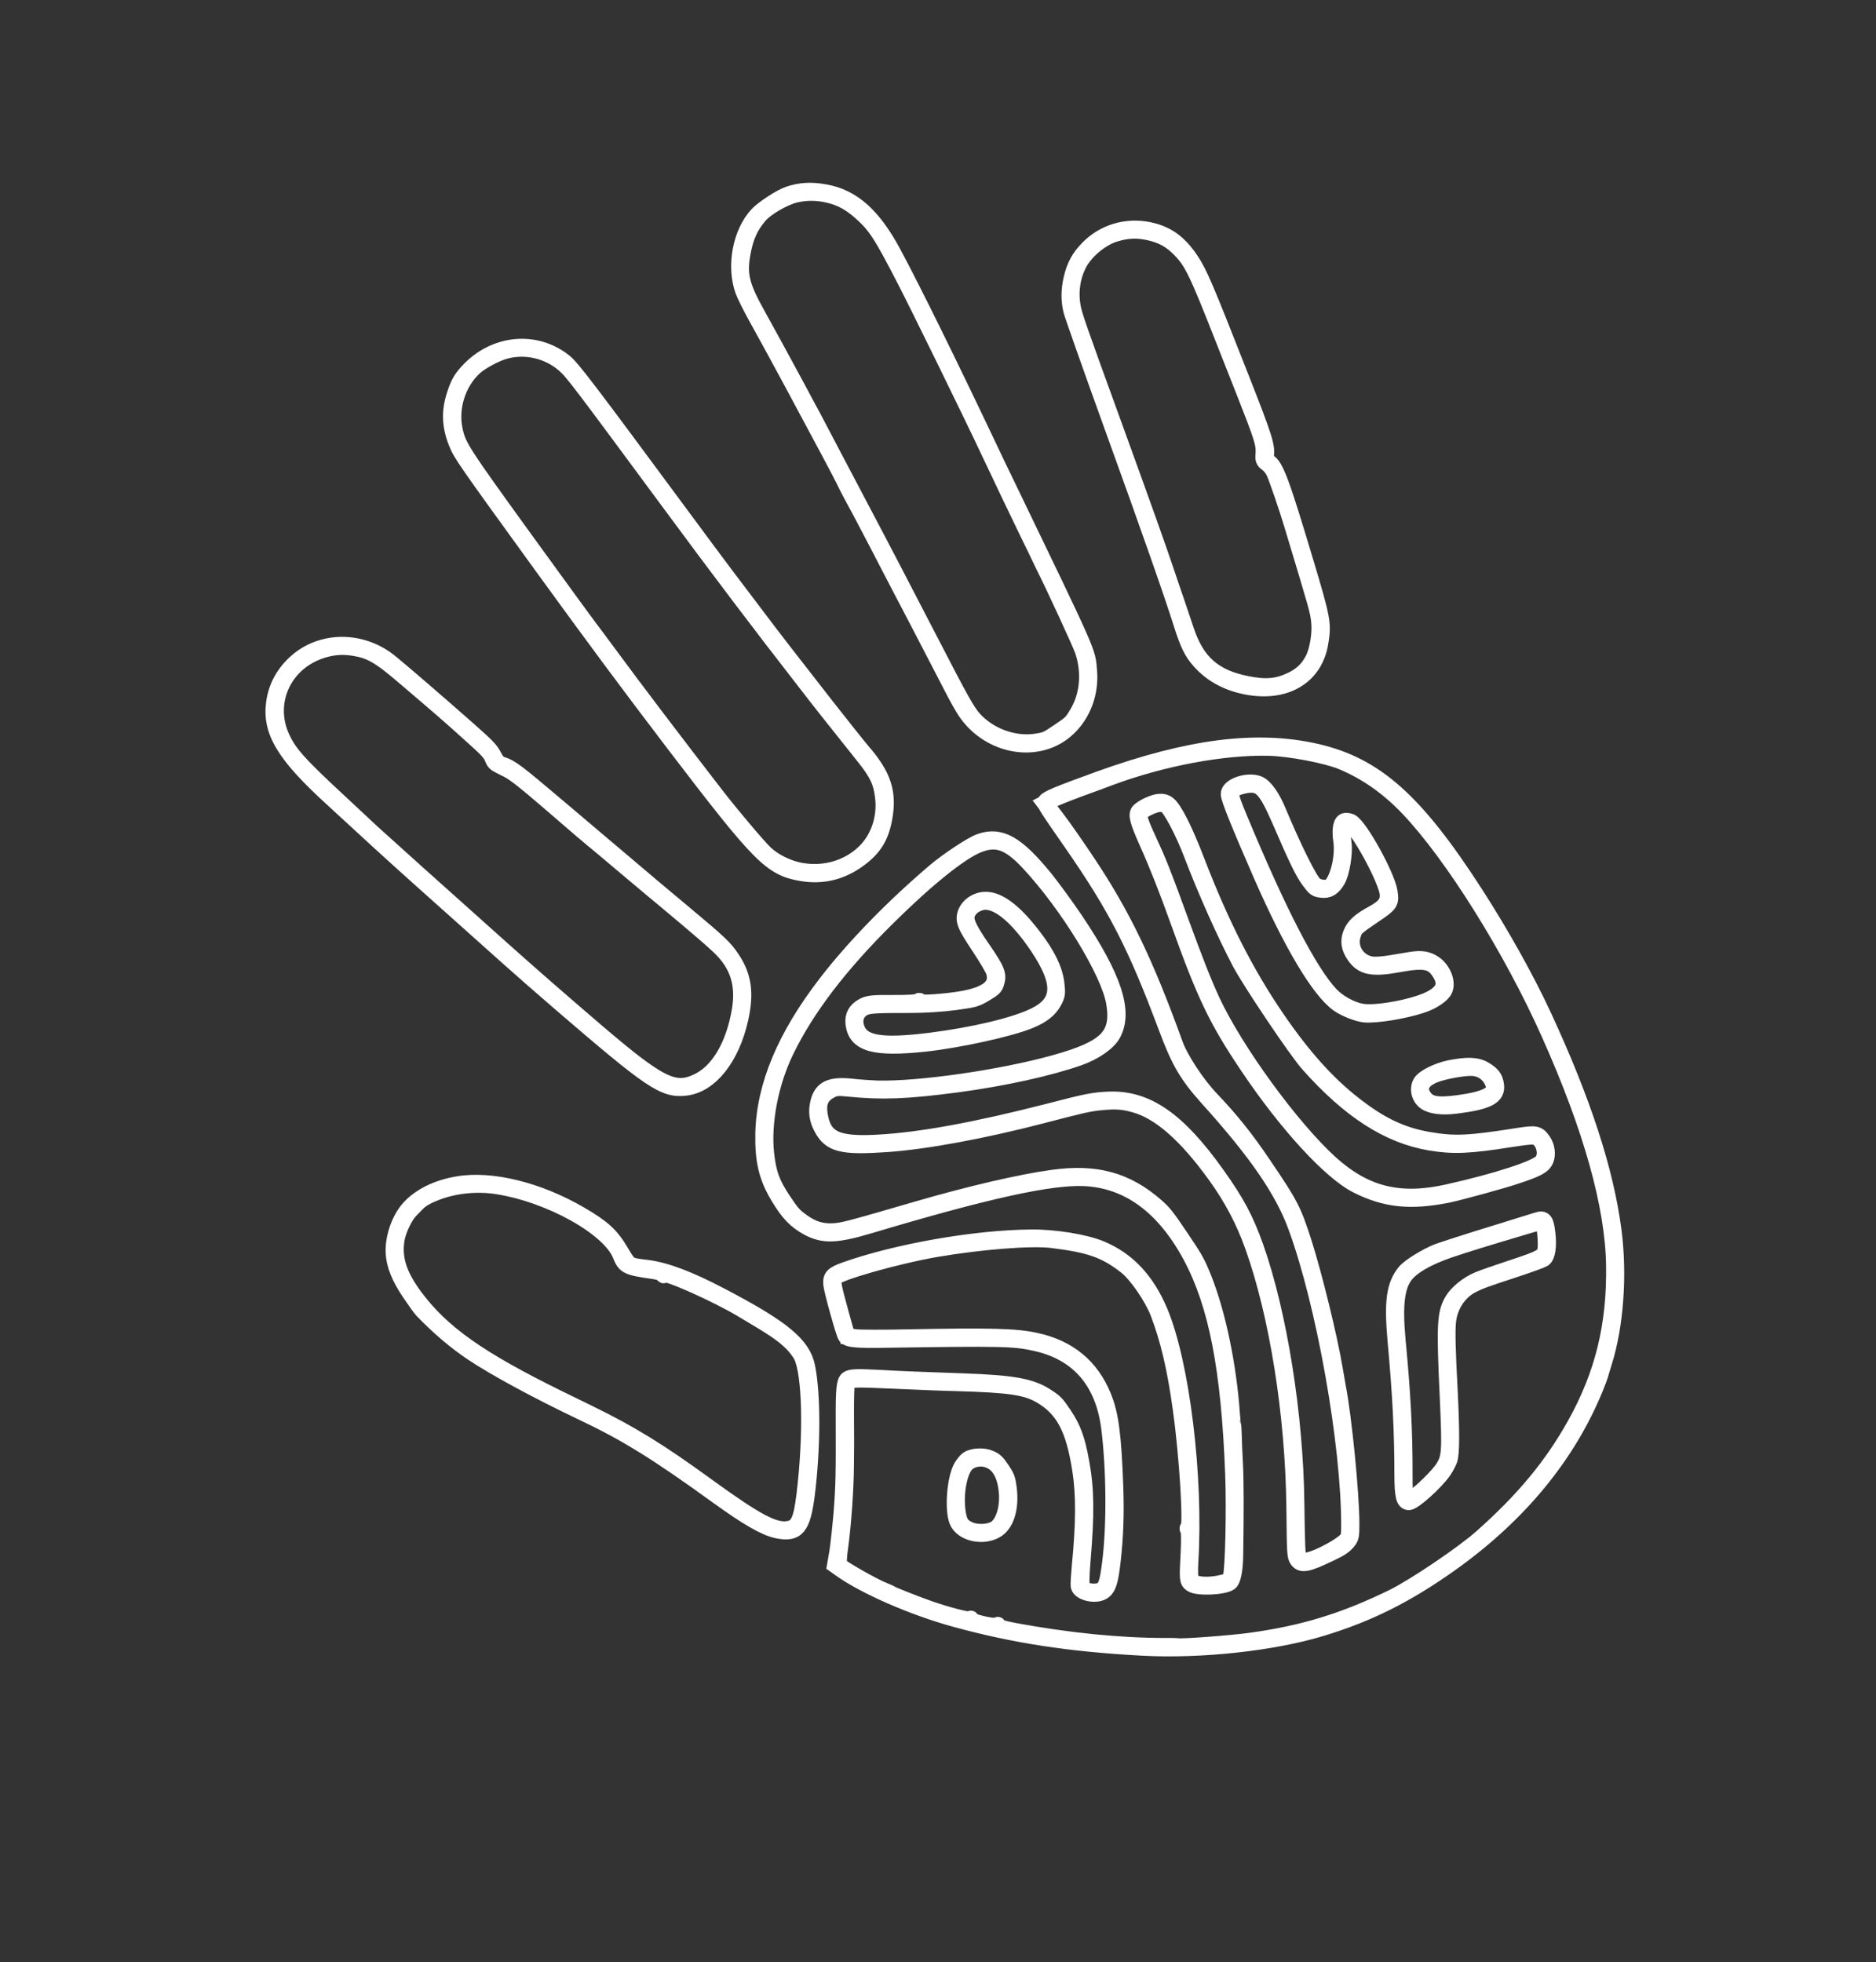
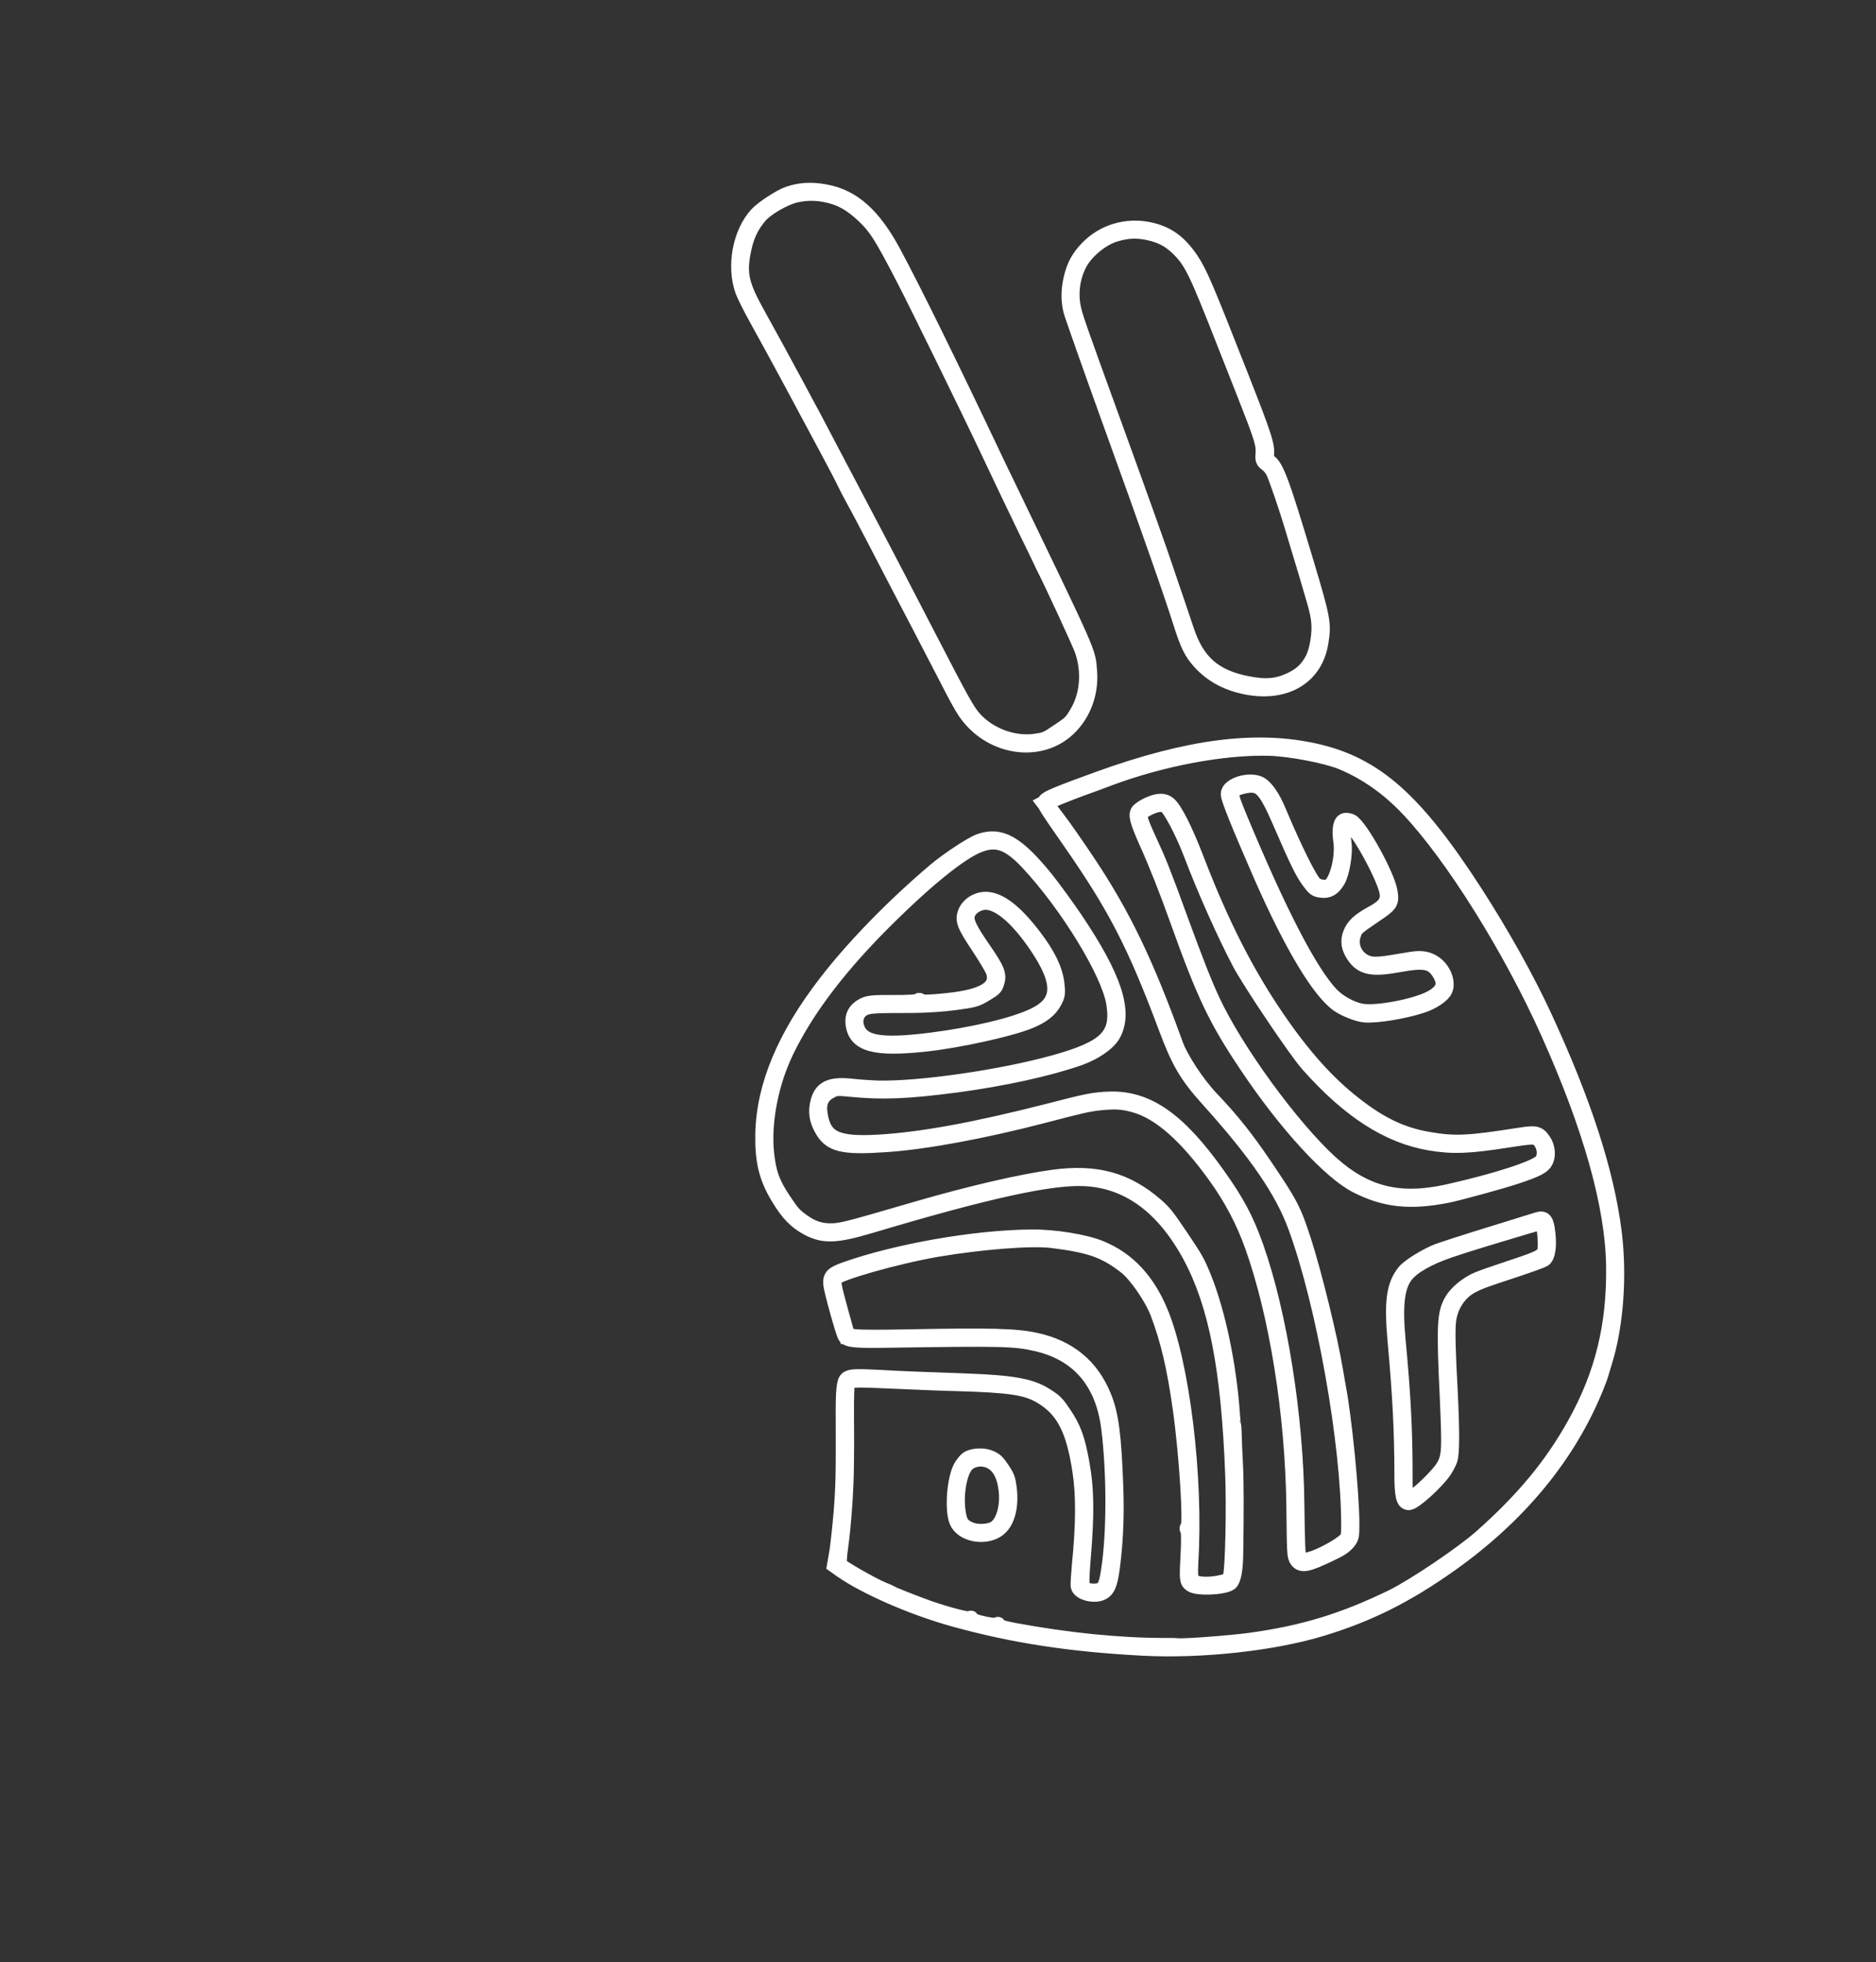
<svg xmlns="http://www.w3.org/2000/svg" width="1725" height="1804" viewBox="0 0 1725 1804" fill="none">
  <rect x="0" y="0" width="1725" height="1804" fill="#333333" stroke="none" />
-   <path d="M430.149 341.676C424.018 348.349 421.559 352.698 418.165 363.212C413.277 378.173 413.786 391.594 419.777 406.71C423.956 417.36 426.901 421.51 499.374 521.56C547.284 587.585 577.66 628.465 620.431 684.637C698.974 787.48 708.969 797.654 736.908 802.475C754.891 805.623 771.604 801.997 786.84 791.735C802.522 781.024 809.428 770.837 812.89 752.647C817.325 729.014 812.295 713.102 793.089 691.029C789.524 686.847 774.291 667.784 759.332 648.685C720.204 598.588 711.859 587.752 695.096 565.529C686.853 554.624 674.697 538.575 668.082 529.864C661.468 521.154 643.629 497.112 628.423 476.534C539.022 355.571 526.139 338.665 518.814 332.677C492.211 311.397 454.364 315.194 430.149 341.676ZM464.002 322.616C482.565 317.295 503.653 321.942 518.583 334.777C526.463 341.589 530.029 346.218 616.66 463.512C661.343 524.08 700.444 575.691 740.404 627.023C755.744 646.912 764.365 657.713 795.179 696.354C806.882 711.063 810.601 719.03 812.146 733.1C814.296 751.401 808.288 769.81 796.4 782.155C781.188 797.786 759.12 804.57 736.452 800.687C724.463 798.439 712.285 792.578 703.712 784.738C697.662 779.088 673.607 750.705 659.029 731.948C620.903 682.673 582.288 631.782 559.115 600.263C553.468 592.546 546.229 582.909 543.182 578.828C540.031 574.816 512.803 537.5 482.802 496.067C424.083 414.881 421.205 410.386 417.969 395.36C413.572 374.833 420.729 351.91 436.12 337.655C441.982 332.36 455.201 325.103 464.002 322.616Z" fill="white" stroke="white" stroke-width="15" />
  <path d="M696.502 197.443C681.088 214.108 675.411 244.562 683.432 267.136C684.757 270.882 690.594 282.659 696.425 293.094C709.963 317.638 710.83 319.149 728.363 351.624C758.083 406.861 772.076 433.193 775.864 440.815C777.88 445.142 781.249 451.7 783.228 455.305C789.685 467.113 792.636 472.606 805.451 497.188C812.397 510.613 821.427 528.019 825.594 535.984C829.692 543.847 837.714 559.09 843.236 569.733C848.758 580.376 856.954 596.101 861.365 604.65C865.776 613.199 872.548 626.142 876.3 633.489C880.121 640.94 885.292 650.174 887.926 654.085C910.28 687.053 955.614 694.371 981.97 669.29C995.782 656.247 1002.89 636.8 1001.28 617.086C999.714 598.094 1003.16 606.097 924.302 442.575C920.897 435.742 915.058 423.517 911.269 415.447C872.373 333.477 838.946 265.626 821.1 232.464C802.664 198.203 783.931 181.497 758.885 176.972C746.034 174.556 735.538 175.191 724.884 178.926C717.598 181.439 701.811 191.773 696.502 197.443ZM731.527 178.791C741.739 176.401 752.17 176.557 762.991 179.292C773.399 181.858 781.474 186.293 790.805 194.371C805.08 206.899 810.037 214.482 831.779 256.54C843.934 279.92 894.043 382.316 909.199 414.596C921.783 441.279 937.459 474.108 945.694 491.002C950.246 500.205 954.451 508.892 955.008 510.163C955.564 511.434 957.406 515.28 959.074 518.645C969.322 538.971 993.626 591.722 995.72 597.941C1002.38 617.39 1000.66 639.048 991.061 655.237C985.699 664.384 985.254 664.834 973.723 672.6C961.987 680.504 961.609 680.609 951.392 682.104C931.577 684.678 909.405 676.422 895.636 661.31C889.166 654.147 883.925 644.811 854.403 587.646C834.293 548.677 811.996 505.796 787.377 459.243C783.071 451.072 773.694 433.15 766.437 419.487C759.283 405.754 750.671 389.412 747.268 383.026C743.762 376.71 737.234 364.351 732.512 355.562C721.09 334.381 706.752 307.982 696.686 289.926C681.241 262.328 678.853 252.117 682.956 231.102C685.714 216.977 689.872 208.042 697.815 198.504C703.805 191.178 720.661 181.321 731.527 178.791Z" fill="white" stroke="white" stroke-width="15" />
-   <path d="M273.27 608.014C261.441 618.225 254.272 631.132 252.206 645.839C248.472 672.291 261.583 693.981 305.761 734.244C310.151 738.318 324.255 751.261 337.218 763.176C350.009 775.057 380.324 802.515 404.553 824.047C428.68 845.649 457.472 871.289 468.498 881.217C479.455 891.043 500.849 909.698 515.848 922.635C599.205 994.409 610.738 1002.2 630.623 999.729C653.054 997.039 672.664 972.163 680.623 936.431C685.85 912.863 683.679 897.42 672.658 881.055C666.142 871.38 661.924 867.339 630.409 840.989C618.868 831.408 605.356 820.012 600.207 815.7C584.484 802.352 534.825 760.395 514.575 743.214C474.212 709.06 470.101 705.844 461.103 702.928C458.07 701.979 456.893 700.676 453.873 695.081C450.886 689.313 447.842 686.126 431.217 671.441C405.156 648.3 364.584 613.389 356.811 607.403C331.283 587.942 296.277 588.181 273.27 608.014ZM292.299 598.939C303.501 594.685 313.444 593.673 324.743 595.34C340.795 597.843 348.837 602.451 372.959 623.158C405.616 650.982 414.187 658.375 433.026 675.459C448.027 688.845 450.898 691.997 452.673 696.188C454.206 700.242 455.452 701.647 458.385 703.113C460.42 704.136 464.389 706.25 467.252 707.613C473.187 710.648 482.411 717.9 502.317 735.013C531.624 760.307 541.888 769.103 544.825 771.464C546.551 772.695 560.512 784.536 576.028 797.575C591.544 810.613 609.513 825.739 616.147 831.146C640.82 851.781 655.749 864.616 661.766 870.438C678.638 886.602 684.471 904.816 680.382 928.964C674.919 961.069 660.95 984.989 641.991 994.167C620.25 1004.77 606.864 998.227 548.081 948.053C516.978 921.425 486.944 895.274 460.537 871.619C407.688 824.479 348.581 771.381 341.46 764.807C337.38 760.972 324.969 749.433 314.01 739.16C274.255 702.352 265.674 692.722 258.858 677.714C244.739 646.53 259.654 611.35 292.299 598.939Z" fill="white" stroke="white" stroke-width="15" />
  <path d="M1000.32 228.602C992.373 236.797 988.311 244.321 985.575 255.589C983.008 266.443 982.913 275.634 985.196 285.466C986.212 289.42 1003.23 337.8 1023.21 393.014C1057.83 488.635 1078.31 547.255 1086.69 573.924C1092.52 592.138 1096 599.521 1103.2 607.54C1114.62 620.495 1129.97 628.406 1149.02 631.584C1183.71 637.095 1209.21 620.967 1214.03 590.345C1216.81 573.363 1216.03 569.099 1200.61 517.544C1177.92 441.863 1172.84 428.086 1165.62 424.266C1163.76 423.277 1163.34 422.212 1163.81 419.353C1165.21 410.328 1162.91 402.905 1140.13 345.088C1108.05 263.463 1102.73 250.891 1094.62 238.85C1083.87 222.897 1072.72 215 1056.21 211.603C1035.58 207.401 1014.68 213.698 1000.32 228.602ZM1024.8 214.956C1035.84 211.564 1044.71 210.971 1055.88 213.326C1068.08 215.883 1076.49 220.385 1085.21 229.327C1096.31 240.7 1100.9 250.177 1125.56 313.011C1129.7 323.385 1138.1 344.96 1144.4 360.762C1160.49 401.54 1162.41 407.726 1162.04 416.057C1161.52 422.84 1161.69 423.321 1165.43 426.194C1167.84 428.007 1170.27 431.162 1171.66 434.115C1174.3 439.816 1183.13 465.587 1188.23 482.497C1211.79 560.583 1211.97 561.064 1213.11 571.212C1214.37 581.738 1211.72 598.032 1207.56 606.071C1202.82 615.25 1196.89 620.889 1187.13 625.514C1174.42 631.53 1163.62 632.374 1146.32 628.912C1116.11 622.932 1100.17 608.828 1090.5 579.585C1088.2 572.609 1084.12 560.547 1081.5 552.884C1078.88 545.222 1074.59 532.852 1072.18 525.498C1065.24 504.742 1051.67 466.602 1023.12 387.99C989.894 296.664 987.452 289.483 986.07 280.988C983.771 267.575 985.978 253.522 992.292 241.789C998.333 230.539 1012.43 218.802 1024.8 214.956Z" fill="white" stroke="white" stroke-width="15" />
-   <path d="M375.824 1111.35C367.058 1121.44 361.319 1138.47 362.139 1152.13C362.739 1162.8 367.475 1174.72 377.144 1188.85C381.927 1195.95 386.916 1202.92 388.403 1204.46C403.276 1219.87 418.827 1233.19 434.331 1243.54C454.876 1257.38 495.733 1279.38 534.268 1297.71C575.285 1317.07 603.143 1334.21 660.026 1375.34C688.001 1395.55 703.291 1404.25 714.696 1406.74C732.75 1410.44 737.816 1404.19 741.706 1374.19C747.119 1331.34 747.269 1281.57 741.954 1256.13C737.731 1236.08 719.004 1220.72 662.863 1191.36C633.429 1175.87 611.844 1167.82 595.002 1165.7C577.712 1163.58 578.747 1164.23 570.734 1150.78C561.714 1135.61 554.282 1128.79 533.573 1116.71C495.295 1094.31 451.804 1083.51 420.986 1088.86C401.862 1092.01 385.617 1100.11 375.824 1111.35ZM401.947 1095.7C418.82 1089.42 438.501 1087.53 456.654 1090.27C505.707 1097.77 561.097 1128.69 570.818 1154.01C574.718 1163.8 576.823 1164.93 600.314 1168.25C606.136 1169.12 609.928 1170.31 609.898 1171.37C609.972 1172.37 610.213 1172.51 610.657 1171.61C612.02 1168.75 658.103 1189.18 681.816 1203.28C712.915 1221.68 719.545 1226.19 728.328 1234.79C731.475 1237.9 735.18 1242.74 736.951 1246.03C745.288 1262.41 746.579 1318.54 739.88 1373.92C736.962 1398.03 733.927 1404.41 724.536 1405.8C711.809 1407.79 695.211 1398.92 650.174 1366.27C606.172 1334.26 580.075 1318.18 541.711 1299.43C535.018 1296.16 522.287 1289.93 513.386 1285.6C439.969 1249.47 405.952 1225.4 381.186 1191.96C366.673 1172.41 361.679 1156.78 364.525 1139.45C365.931 1130.87 372.067 1117.77 377.173 1112.68C379.742 1110.05 382.551 1107.11 383.545 1106.14C387.554 1102.1 392.876 1099.11 401.947 1095.7Z" fill="white" stroke="white" stroke-width="15" />
  <path d="M859.756 801.123C821.592 833.558 785.824 870.216 760.228 903.313C721.971 952.718 702.836 998.519 702.006 1042.61C701.569 1067.29 705.219 1082.49 716.249 1100.64C725.094 1115.33 731.873 1122.29 743.019 1128.39C757.271 1136 768.697 1135.64 799.738 1126.4C906.646 1094.49 965.793 1081.44 997.158 1082.9C1037.48 1084.77 1070.49 1108.91 1095.15 1154.84C1118.86 1199.17 1130.39 1258.28 1134.07 1355.29C1135.32 1387.36 1134.03 1443.88 1131.89 1449.36C1130.42 1453.19 1129.98 1453.64 1125.37 1454.8C1111.89 1458.34 1098.29 1457.48 1095.24 1452.95C1094.13 1451.3 1093.86 1444.9 1094.37 1435.88C1099.21 1357.52 1086.3 1252.81 1066.15 1205.34C1054.15 1177.07 1036.61 1158.36 1012.23 1148.16C997.844 1142.13 969.424 1137.49 947.911 1137.76C895.866 1138.26 824.463 1150.89 777.106 1167.67C765.662 1171.79 763.813 1173.93 764.569 1181.05C765.356 1187.56 775.926 1225.47 777.728 1228.15C779.877 1231.34 787.522 1232.02 818.121 1231.46C920.349 1229.93 932.915 1230.15 952.177 1234.53C991.527 1243.18 1014.61 1269.68 1020.07 1312.68C1024.83 1350.62 1025.24 1402.55 1020.89 1436.75C1018.46 1456.04 1016.83 1460.28 1011.67 1462.41C1006.55 1464.36 997.254 1462.99 995.105 1459.8C993.927 1458.05 994.027 1449.76 995.331 1433.92C998.887 1391.43 998.681 1369.12 994.127 1344.36C990.276 1322.87 986.512 1312.84 978.055 1300.28C971.332 1290.3 970.155 1289 961.731 1283.6C947.921 1274.65 931.247 1271.67 886.765 1270.06C840.597 1268.39 831.267 1268.09 809.334 1266.85C787.643 1265.75 782.515 1265.91 779.632 1267.86C776.544 1269.94 775.787 1277.48 775.95 1305.49C776.143 1354.88 775.887 1366.73 774.001 1390.59C772.856 1403.78 771.107 1420.06 770.071 1426.75L767.992 1438.77L773.172 1442.46C795.793 1458.49 840.045 1477.76 878.578 1488.31C932.725 1503.16 984.292 1511.07 1051.02 1514.6C1104.39 1517.41 1170.34 1510.24 1214.82 1496.74C1258.34 1483.58 1293.23 1466.07 1333.82 1437.23C1396.23 1392.81 1441.42 1338.14 1466.81 1275.85C1469.09 1270.13 1471.07 1265.06 1471.17 1264.54C1471.27 1264.03 1472.89 1258.44 1474.83 1252.2C1485.41 1218.59 1488.75 1172.21 1483.57 1131.87C1476.46 1076.66 1455.55 1012.5 1419.32 934.266C1403.54 900.164 1380.35 858.63 1356.19 821.195C1301.48 736.41 1264.84 703.786 1210.6 691.245C1155.74 678.672 1093.58 686.58 1010.38 716.583C973.333 730.014 962.923 734.332 961.523 736.92C960.5 738.956 962.302 741.632 985.553 775.044C1026.3 833.772 1044.33 868.758 1072.53 944.171C1084.38 975.986 1091.7 988.41 1110.79 1009.66C1155.63 1059.35 1179.58 1094.24 1191.78 1127.46C1217.89 1198.44 1240.82 1327.37 1240.72 1402.54C1240.7 1412.28 1240.43 1413.66 1237.04 1416.84C1234.95 1418.85 1229.39 1422.6 1224.48 1425.3C1208.13 1434.37 1196.92 1437.28 1194.15 1433.16C1192.83 1431.2 1192.37 1420.74 1191.89 1382.92C1191.07 1301.94 1176.04 1207.63 1154.38 1146.37C1145.32 1120.91 1136.95 1105.15 1118.83 1079.8C1083.11 1029.65 1054.62 1009.79 1019.96 1010.99C1006.09 1011.51 999.59 1012.74 964.074 1022C896.788 1039.19 847.261 1048.31 807.479 1050.57C768.695 1052.75 756.861 1046.96 753.485 1023.95C751.993 1013.74 754.785 1007.22 762.716 1002.77C768.038 999.787 769.862 999.606 780.124 1000.62C811.257 1003.74 833.421 1002.88 880.035 996.766C922.452 991.088 964.302 981.902 992.14 972.13C1006.26 967.106 1018.65 958.613 1023.06 950.71C1034.49 930.14 1024.12 898.525 988.286 845.314C979.899 832.861 967.463 815.952 960.781 807.587C934.576 775.566 920.012 767.273 901.109 773.869C893.823 776.383 871.963 790.807 859.756 801.123ZM898.954 776.668C915.961 769.701 927.614 773.672 945.186 792.208C981.75 831.165 1020.04 893.795 1024.64 921.962C1029.57 952.158 1017.99 963.848 970.133 977.228C921.143 990.923 845.429 1001.82 806.459 1000.84C800.606 1000.59 790.448 999.954 783.801 999.194C763.757 996.985 755.788 1000.71 752.61 1013.32C750.515 1021.76 751.443 1028.92 755.713 1036.81C763.596 1051.85 774.176 1054.45 815.229 1051.63C850.57 1049.23 903.811 1039.4 957.687 1025.41C994.715 1015.73 1001.18 1014.22 1012.29 1013.16C1026.06 1011.82 1032.67 1012.31 1043.35 1015.28C1066.34 1021.64 1090.71 1042.94 1117.8 1080.49C1132.73 1101.11 1143.88 1122.32 1152.14 1145.48C1174.74 1208.81 1189.24 1299.88 1190.31 1384.58C1190.76 1428.12 1190.9 1430.56 1192.98 1433.65C1196.59 1439 1201.88 1437.98 1222.49 1428.14C1232.25 1423.51 1235.34 1421.43 1238.52 1417.94C1242.19 1413.83 1242.52 1412.55 1242.47 1400.47C1242.45 1373.11 1235.51 1302.82 1229.91 1274.28C1229.31 1270.94 1228.07 1264 1227.22 1258.74C1222.3 1229.43 1208.31 1172.44 1198.67 1142.12C1189.03 1112.26 1186.56 1107.49 1161.85 1071.02C1145.21 1046.32 1131.68 1029.55 1113.28 1010.23C1100.44 996.732 1085.12 973.539 1080.27 959.898C1053.39 885.545 1032.23 841.453 1000.06 793.25C990.043 778.154 977.118 759.63 971.335 752.155L960.876 738.404L966.851 735.277C970.217 733.608 981.762 728.975 992.655 724.929C1003.51 721.056 1015.85 716.488 1020.11 714.815C1068.43 696.786 1124.66 686.292 1166.49 687.294C1185.63 687.717 1219.77 694.195 1233.91 700.081C1256.33 709.369 1276.53 723.59 1294.86 742.81C1335.75 785.739 1389.85 872.282 1424.63 950.142C1463.34 1036.73 1483.39 1108.05 1484.3 1162.94C1485.2 1218.28 1474.12 1263.6 1448.41 1309.64C1427.25 1347.53 1401.06 1379.08 1362.56 1413.24C1345.45 1428.5 1300.46 1458.8 1280.78 1468.47C1235.83 1490.37 1198.74 1501.74 1149.85 1508.48C1132.76 1510.87 1086.75 1514.32 1083.61 1513.44C1083.09 1513.34 1077.31 1513.2 1070.77 1513.27C1028.84 1513.23 982.111 1508.5 932.914 1499.44C923.164 1497.63 917.752 1496.04 917.713 1494.87C917.742 1493.8 917.431 1493.56 917.091 1494.39C916.17 1496.36 893.085 1491.41 892.902 1489.14C892.931 1488.07 892.621 1487.83 892.28 1488.66C891.633 1490.14 871.61 1485.08 854.199 1479C842.821 1474.99 819.647 1465.92 819.093 1465.09C818.954 1464.89 815.505 1463.32 811.435 1461.72C801.917 1457.81 773.271 1441.5 771.538 1438.92C770.845 1437.89 771.188 1430.18 772.458 1421.85C775.222 1401.73 777.616 1368.4 777.69 1346.96C777.749 1337.49 777.809 1328.03 777.868 1325.9C777.824 1323.83 777.769 1311.75 777.745 1299.05C777.721 1286.35 777.976 1274.51 778.485 1272.82C780.111 1267.23 780.456 1267.3 827.349 1269.38C844.46 1270.12 868.045 1271.15 879.715 1271.36C929.152 1272.78 943.826 1275.01 957.46 1283.03C978.136 1295.29 987.651 1313.42 993.542 1351.94C996.983 1374.16 996.832 1401.04 993.082 1439.02C992.262 1447.8 991.751 1456.38 991.965 1458.03C993.025 1464.04 1007.57 1467.42 1014.16 1462.98C1018.99 1459.72 1020.89 1453.65 1023.04 1434.4C1025.52 1412.09 1026.22 1391.57 1025.39 1367.45C1023.65 1319.09 1021.15 1300.28 1014.43 1283.86C1003.19 1256.28 982.559 1239.2 952.272 1232.67C934.009 1228.66 910.702 1228.05 832.88 1229.6C811.609 1230.01 790.68 1230.04 786.512 1229.41L778.901 1228.55L772.741 1206.52C766.054 1182.15 765.244 1178.06 766.95 1174.81C769.509 1169.95 824.41 1154.37 861.42 1147.99C902.385 1141.05 947.772 1137.56 966.749 1139.74C1002.29 1144.07 1016.43 1149.06 1035.36 1163.84C1044.93 1171.16 1059.42 1192.22 1065.02 1206.55C1074.43 1231.18 1080.61 1257.24 1085.84 1295.01C1091.93 1338.04 1095.99 1404.72 1092.58 1404.77C1091.86 1404.81 1091.93 1405.36 1092.72 1405.88C1093.51 1406.39 1093.73 1416.27 1093.1 1427.76C1091.8 1452.28 1091.84 1453.45 1095.77 1456.18C1100.89 1459.77 1124.67 1458.86 1130.64 1454.84C1133.52 1452.9 1135.54 1443.01 1135.65 1428.73C1136.26 1388.97 1136.24 1362.5 1135.4 1345.71C1134.8 1335.04 1134.33 1322.79 1134.28 1318.49C1134.16 1314.09 1133.9 1310.37 1133.69 1310.06C1133.48 1309.75 1133.09 1305.83 1132.72 1301.29C1129.65 1255.63 1119.52 1207.25 1106.46 1174.75C1100.61 1160.29 1098.87 1157.27 1085.5 1137.41C1072.74 1118.47 1069.94 1114.97 1062.99 1108.88C1035.72 1085.06 1007.8 1077.38 968.106 1082.87C938.899 1086.83 892.547 1097.55 843.732 1111.73C781.442 1129.9 775.425 1131.4 766.994 1132C755.603 1132.64 747.227 1130.2 737.28 1122.98C729.923 1117.62 728.298 1115.87 720.118 1103.72C709.615 1087.91 706.303 1078.77 704.29 1060.23C701.303 1032.02 708.261 995.464 722.48 966.139C741.37 927.085 772.268 886.527 816.644 842.876C852.213 807.699 882.634 783.321 898.954 776.668Z" fill="white" stroke="white" stroke-width="15" />
  <path d="M888.225 838.949C885.503 846.018 887.175 850.278 900.659 870.52C907.626 881.088 913.212 890.491 914.085 893.344C918.487 907.435 906.753 915.786 877.477 919.645C858.693 921.974 845.615 922.553 845.607 920.763C845.5 919.938 845.225 919.974 844.884 920.801C844.441 921.698 834.22 922.299 821.724 922.187C802.344 922.074 798.594 922.505 793.821 924.972C786.919 928.723 784.12 933.899 784.945 941.123C787.164 959.527 803.949 964.23 850.328 959.324C881.568 955.938 929.024 945.52 947.13 937.963C958.227 933.332 964.984 928.033 968.909 920.752C972.117 914.85 972.281 913.094 971.207 903.944C969.529 891.01 963.066 877.859 950.322 861.159C933.456 839.006 919.188 827.82 907.035 827.328C898.944 827.092 891.015 831.983 888.225 838.949ZM903.188 829.171C916.394 826.56 934.878 841.339 954.079 869.849C976.747 903.504 976.005 921.956 951.414 933.881C933.211 942.849 895.525 951.774 855.824 956.82C808.899 962.692 791.466 959.472 787.092 943.867C785.027 936.58 787.784 929.786 793.862 926.59C798.566 924.02 803.901 923.719 837.876 923.726C849.58 923.773 867.784 922.584 878.173 921.122C895.992 918.695 897.505 918.275 905.812 913.278C913.708 908.559 914.702 907.591 915.922 903.626C918.4 895.973 916.728 891.714 903.629 872.709C891.5 855.145 887.921 847.831 888.653 842.251C889.588 836.086 895.553 830.722 903.188 829.171Z" fill="white" stroke="white" stroke-width="15" />
  <path d="M1047.41 745.797C1044.67 748.839 1046.22 754.683 1054.91 774.26C1063.95 794.351 1073.53 818.57 1083.64 846.917C1108.02 914.88 1118.72 937.442 1147.63 980.36C1183.16 1033.33 1223.5 1077.23 1247.75 1089.47C1273.87 1102.69 1296.74 1105.1 1331.44 1098.18C1341.41 1096.1 1380.12 1085.59 1393.32 1081.19C1413.39 1074.55 1418.68 1071.74 1421.03 1066.56C1423.25 1061.63 1422.28 1054.2 1418.96 1049.26C1414.17 1042.16 1412.45 1041.82 1396.04 1044.35C1350.47 1051.55 1337.56 1052.17 1313.86 1048.08C1289.19 1043.9 1269.53 1034.7 1245.17 1015.65C1220.47 996.529 1197.64 971.066 1173.66 935.902C1145.76 895.147 1122.62 849.688 1100.26 791.594C1089.18 762.701 1079.56 743.748 1073.96 739.438C1071.64 737.557 1068.99 736.95 1065.34 737.312C1059.94 737.957 1050.77 742.339 1047.41 745.797ZM1065.73 738.996C1068.1 738.744 1070.89 739.109 1071.86 739.655C1076.73 743.108 1087.88 764.325 1095.65 784.526C1108.23 817.645 1126 857.588 1140.41 884.985C1149.82 902.734 1192.28 965.998 1203.14 978.129C1241.03 1020.83 1276.87 1043.82 1315.14 1050.21C1335.92 1053.72 1351.06 1053.1 1387.97 1047.24C1407.06 1044.26 1411.02 1044.14 1413.81 1045.84C1420.68 1050.49 1422.8 1062.53 1417.77 1068.16C1412.26 1074.42 1375.89 1086.2 1331.29 1096.19C1286.79 1106.11 1255.16 1098.24 1223.15 1069.38C1187.3 1036.82 1135.76 966.065 1114.34 920.047C1106.8 903.734 1099.14 884.359 1084.74 844.984C1069.26 802.448 1065.43 792.761 1055.87 772.121C1047.38 753.748 1046.23 749.141 1049.17 746.408C1052.74 743.258 1061.09 739.432 1065.73 738.996Z" fill="white" stroke="white" stroke-width="15" />
  <path d="M1129.99 729.977C1130.04 734.279 1139.83 758.36 1160.21 805.071C1188.08 868.44 1213.09 910.241 1230.57 922.857C1237.02 927.335 1248.64 931.925 1254.98 932.445C1266 933.252 1290.18 929.383 1306.89 923.968C1316.78 920.891 1326.26 914.512 1328.26 909.718C1331.26 902.613 1326.53 891.14 1318.45 885.81C1312.68 881.914 1306.86 881.047 1297.92 882.433C1293.75 883.141 1285.16 884.594 1278.79 885.589C1272.5 886.686 1264.96 887.273 1262 886.875C1248.6 885.425 1239.76 872.079 1243.84 859.462C1246.01 852.911 1246.01 852.911 1263.75 840.813C1278.47 830.898 1279.12 829.862 1277.59 819.819C1275.15 804.859 1250.44 760.165 1242.19 755.696C1240.88 755.083 1238.64 754.646 1237.09 754.791C1233.27 755.119 1231.86 762.354 1233.46 772.948C1235.66 787.772 1230.12 810.205 1222.88 815.231C1219.79 817.311 1211.52 816.147 1208.51 813.236C1203.53 808.51 1189.25 779.529 1175.4 746.519C1169.76 732.813 1163.25 723.586 1157.59 720.963C1147.97 716.673 1129.92 722.543 1129.99 729.977ZM1147.02 721.496C1159.41 719.888 1164.36 725.233 1177.09 754.359C1192.78 790.767 1198.48 802.339 1204.02 809.678C1209.11 816.571 1209.91 817.084 1214.87 817.783C1221.31 818.681 1225.46 816.182 1229.6 809.21C1233.49 802.548 1236.51 784.807 1235.29 775.451C1233.04 758.115 1235.56 752.527 1242.86 758.687C1252.19 766.765 1274.62 808.957 1276.09 821.135C1277.02 829.184 1273.7 833.812 1262.09 840.133C1250.28 846.592 1245.07 851.298 1242.35 858.367C1239.7 865.092 1240.65 871.179 1245.37 878.178C1252.65 888.985 1261.78 890.765 1286.16 886.31C1309.45 881.998 1316.96 883.373 1323.51 893.323C1330.48 903.89 1328.41 911.266 1316.5 917.794C1302.25 925.745 1264.55 932.881 1251.25 930.019C1241.54 928.036 1230.18 921.62 1223.37 914.39C1203.68 893.387 1175.38 838.694 1139.07 751.239C1130.27 729.941 1130.01 727.568 1136.06 724.544C1138.53 723.327 1143.45 721.961 1147.02 721.496Z" fill="white" stroke="white" stroke-width="15" />
-   <path d="M1306.8 994.94C1303.21 1000.5 1305.07 1008.82 1310.63 1012.85C1316.05 1016.68 1326.18 1017.94 1338.84 1016.3C1367.98 1012.68 1377.05 1007.92 1375.45 997.327C1374.56 990.895 1372.06 987.637 1365.02 983.403C1357.98 979.169 1348.82 978.904 1332.63 982.183C1321.79 984.542 1309.64 990.486 1306.8 994.94ZM1322.63 986.672C1331.29 983.98 1345.91 981.465 1352.86 981.569C1362.95 981.658 1371.07 988.158 1373.66 997.783C1375.83 1005.9 1365.73 1010.9 1340.48 1014.29C1320.94 1016.83 1313.81 1015.35 1308.89 1008.04C1303.03 999.123 1308.06 991.251 1322.63 986.672Z" fill="white" stroke="white" stroke-width="15" />
  <path d="M884.474 1348.2C878.29 1358.35 875.943 1386.86 880.194 1398.06C884.722 1409.67 904.638 1413.91 916.65 1405.97C925.503 1400.01 929.568 1385.6 927.422 1368.19C926.316 1359.66 925.549 1357.64 920.974 1350.84C916.468 1344.15 914.878 1342.68 910.084 1340.67C904.152 1338.09 894.481 1338.62 889.952 1341.67C888.613 1342.57 886.149 1345.57 884.474 1348.2ZM905.542 1341.04C916.567 1343.19 923.426 1352.48 925.529 1368.27C927.805 1384.09 923.472 1399.88 915.545 1405.22C910.088 1408.89 898.525 1409.5 891.765 1406.57C883.935 1403.17 881.889 1399.91 880.361 1389.42C878.186 1373.08 881.608 1353.72 887.976 1346.29C891.674 1342 898.996 1339.76 905.542 1341.04Z" fill="white" stroke="white" stroke-width="15" />
  <path d="M1291.94 1169.52C1282.15 1181.65 1280.19 1196.73 1283.35 1232.31C1287.95 1282.47 1289.62 1316.05 1289.66 1355.67C1289.68 1374.8 1291.09 1380.89 1295.49 1380.76C1300 1380.57 1319.95 1362.65 1327.3 1352.01C1329.42 1348.94 1331.85 1344.31 1332.7 1341.79C1334.67 1335.83 1334.71 1315.45 1332.81 1277.53C1330.89 1242.02 1330.43 1224.23 1331.29 1215.28C1332.6 1200.78 1341.18 1187.52 1353.2 1181.37C1360.65 1177.55 1364.6 1176.08 1393.64 1166.55C1406.36 1162.32 1417.8 1158.2 1419.14 1157.3C1422.75 1154.88 1424.11 1145.58 1422.65 1133.4C1421.29 1122.05 1419.73 1119.95 1413.82 1121.84C1412.2 1122.33 1393.26 1128.21 1371.85 1134.85C1350.26 1141.46 1328.02 1148.66 1322.25 1150.75C1311.7 1154.86 1296.05 1164.51 1291.94 1169.52ZM1332.63 1148.84C1348.24 1143.57 1364.98 1138.43 1403.62 1126.92C1411.21 1124.64 1418.16 1122.96 1418.81 1123.26C1420.37 1124.01 1422.21 1142.52 1421.2 1148.58C1420.17 1155.27 1417.45 1156.79 1389.65 1165.95C1376.66 1170.21 1362.84 1175.03 1359.13 1176.63C1349.79 1180.53 1339.7 1188.66 1335.64 1195.74C1328.74 1207.27 1328.24 1218.53 1331.44 1285.94C1333.59 1334.46 1333.27 1339.76 1327.16 1349.57C1322.99 1356.26 1306.61 1372.38 1300.32 1376.16C1292.22 1381.02 1291.28 1378.96 1291.39 1356.9C1291.48 1316.15 1289.74 1282.01 1284.89 1231.27C1282.03 1200.13 1284.01 1182.64 1291.81 1172.44C1298.21 1163.95 1312.22 1155.86 1332.63 1148.84Z" fill="white" stroke="white" stroke-width="15" />
</svg>